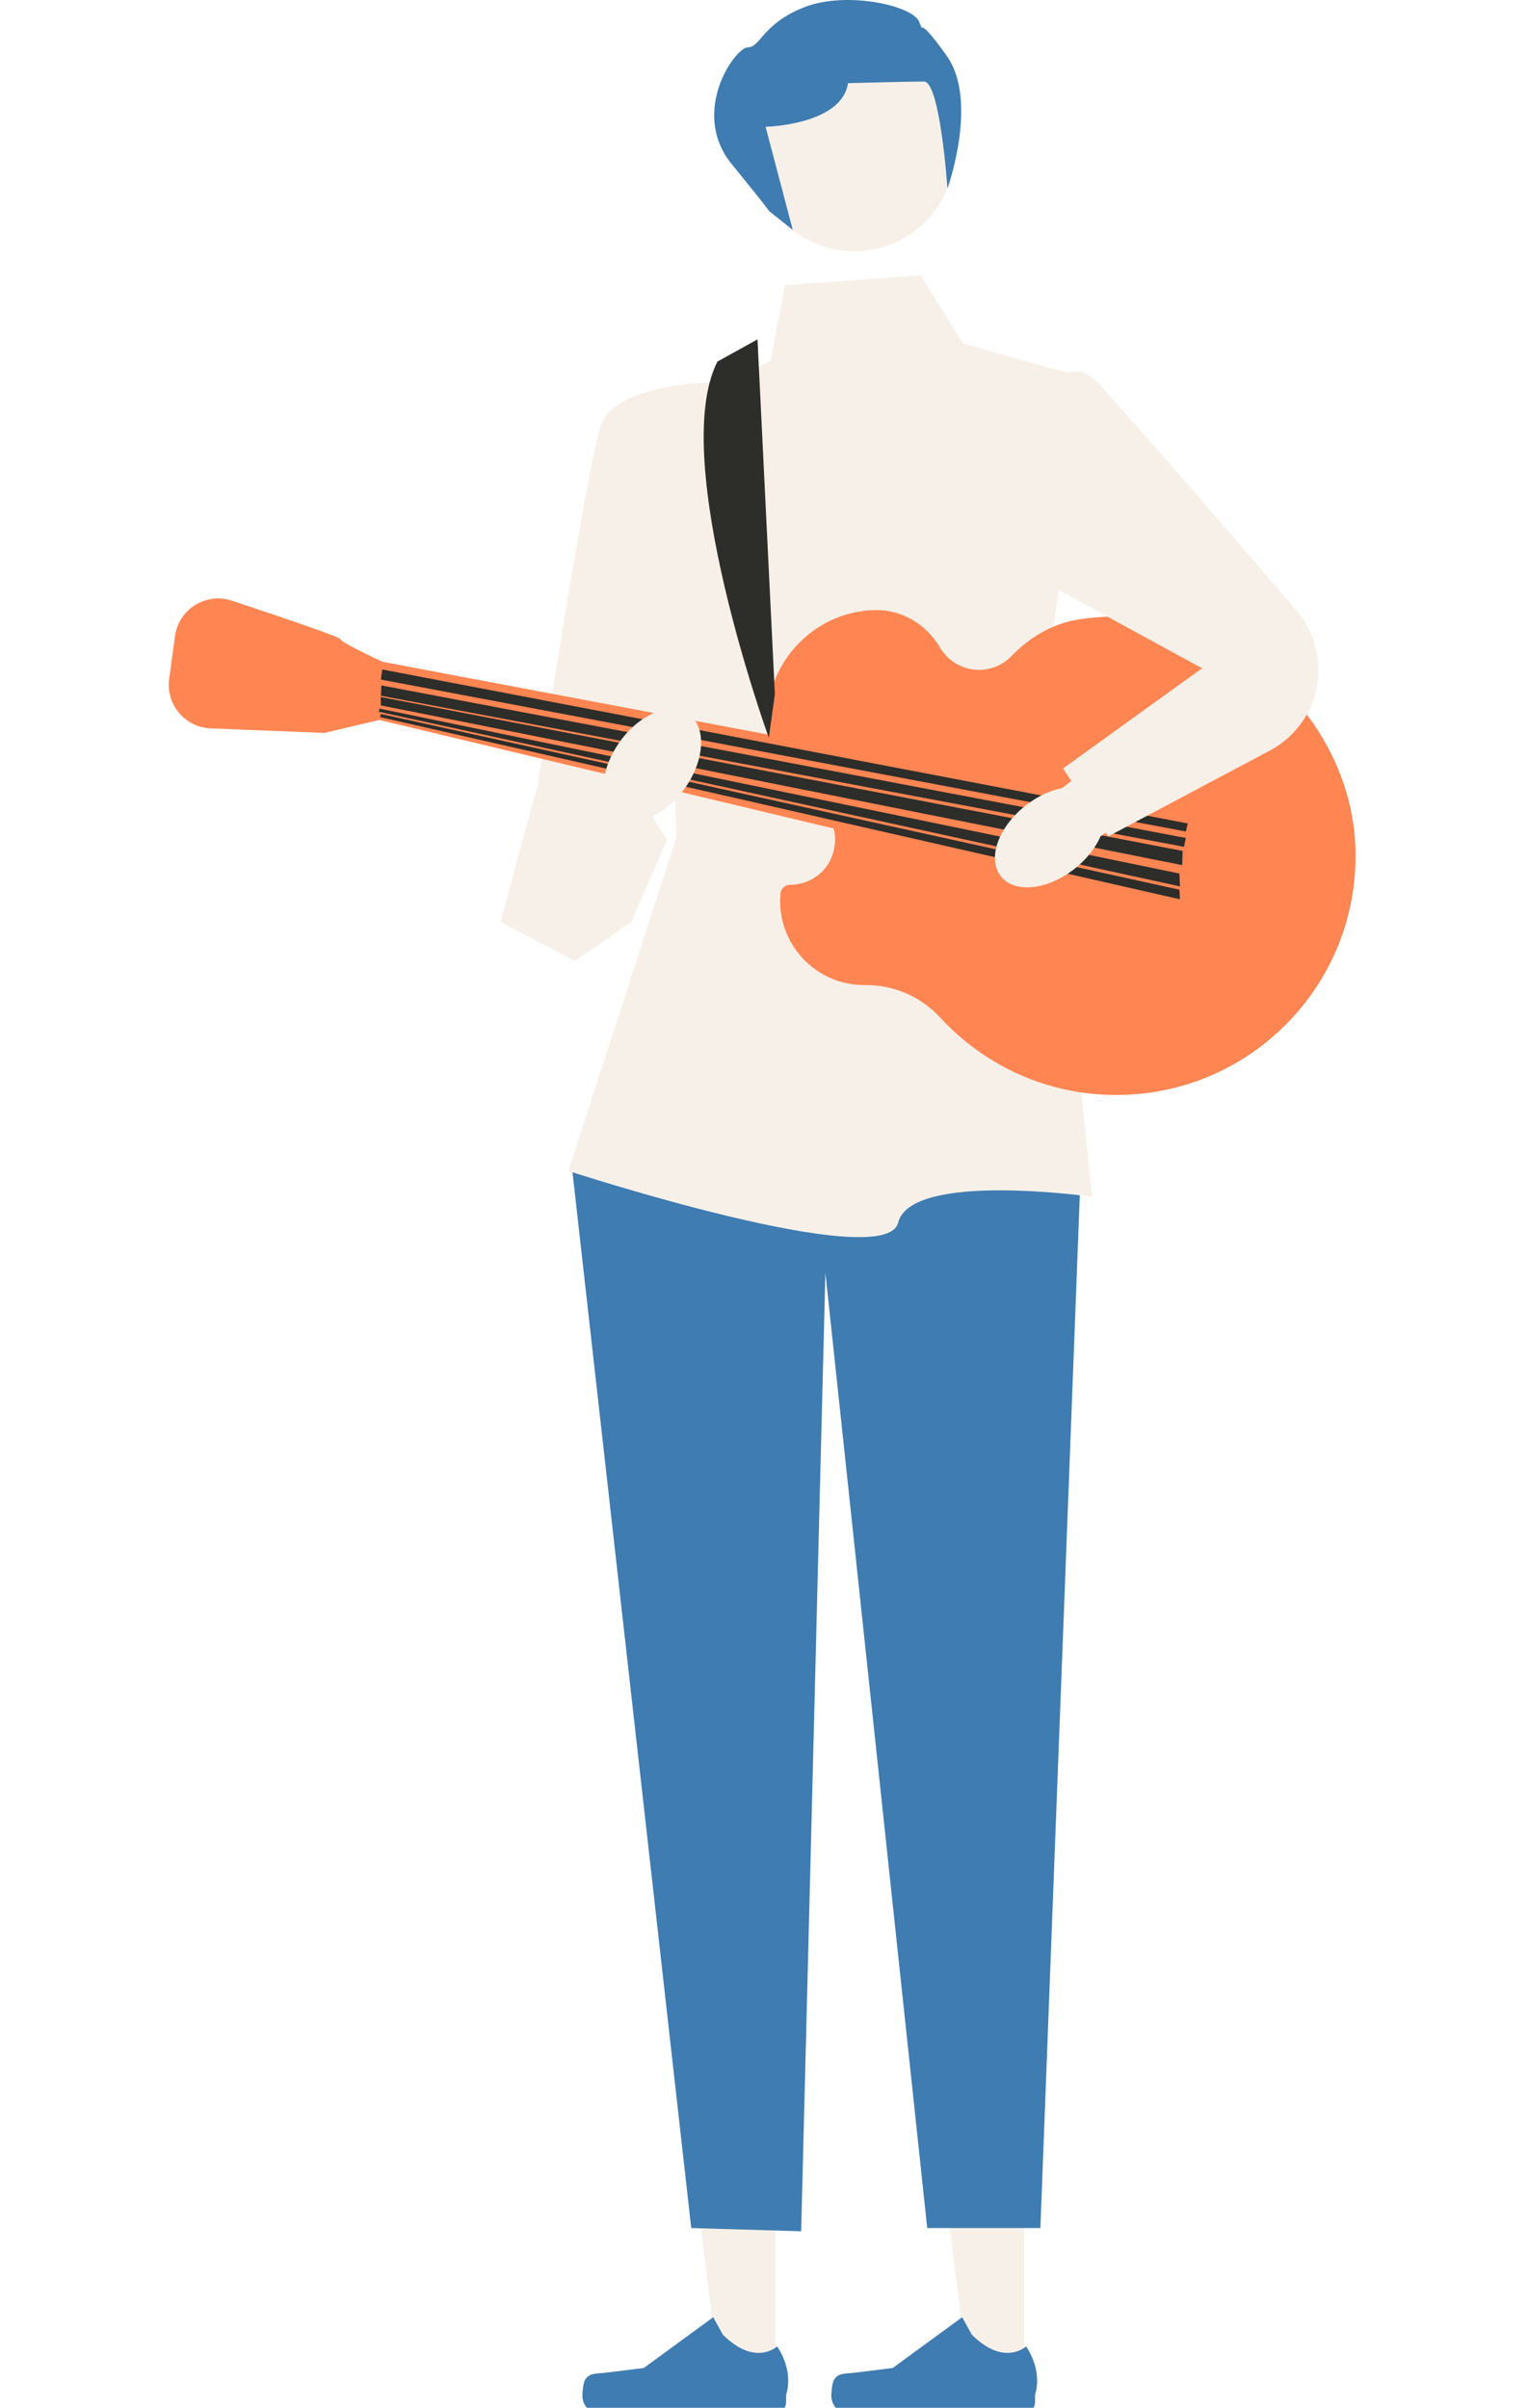
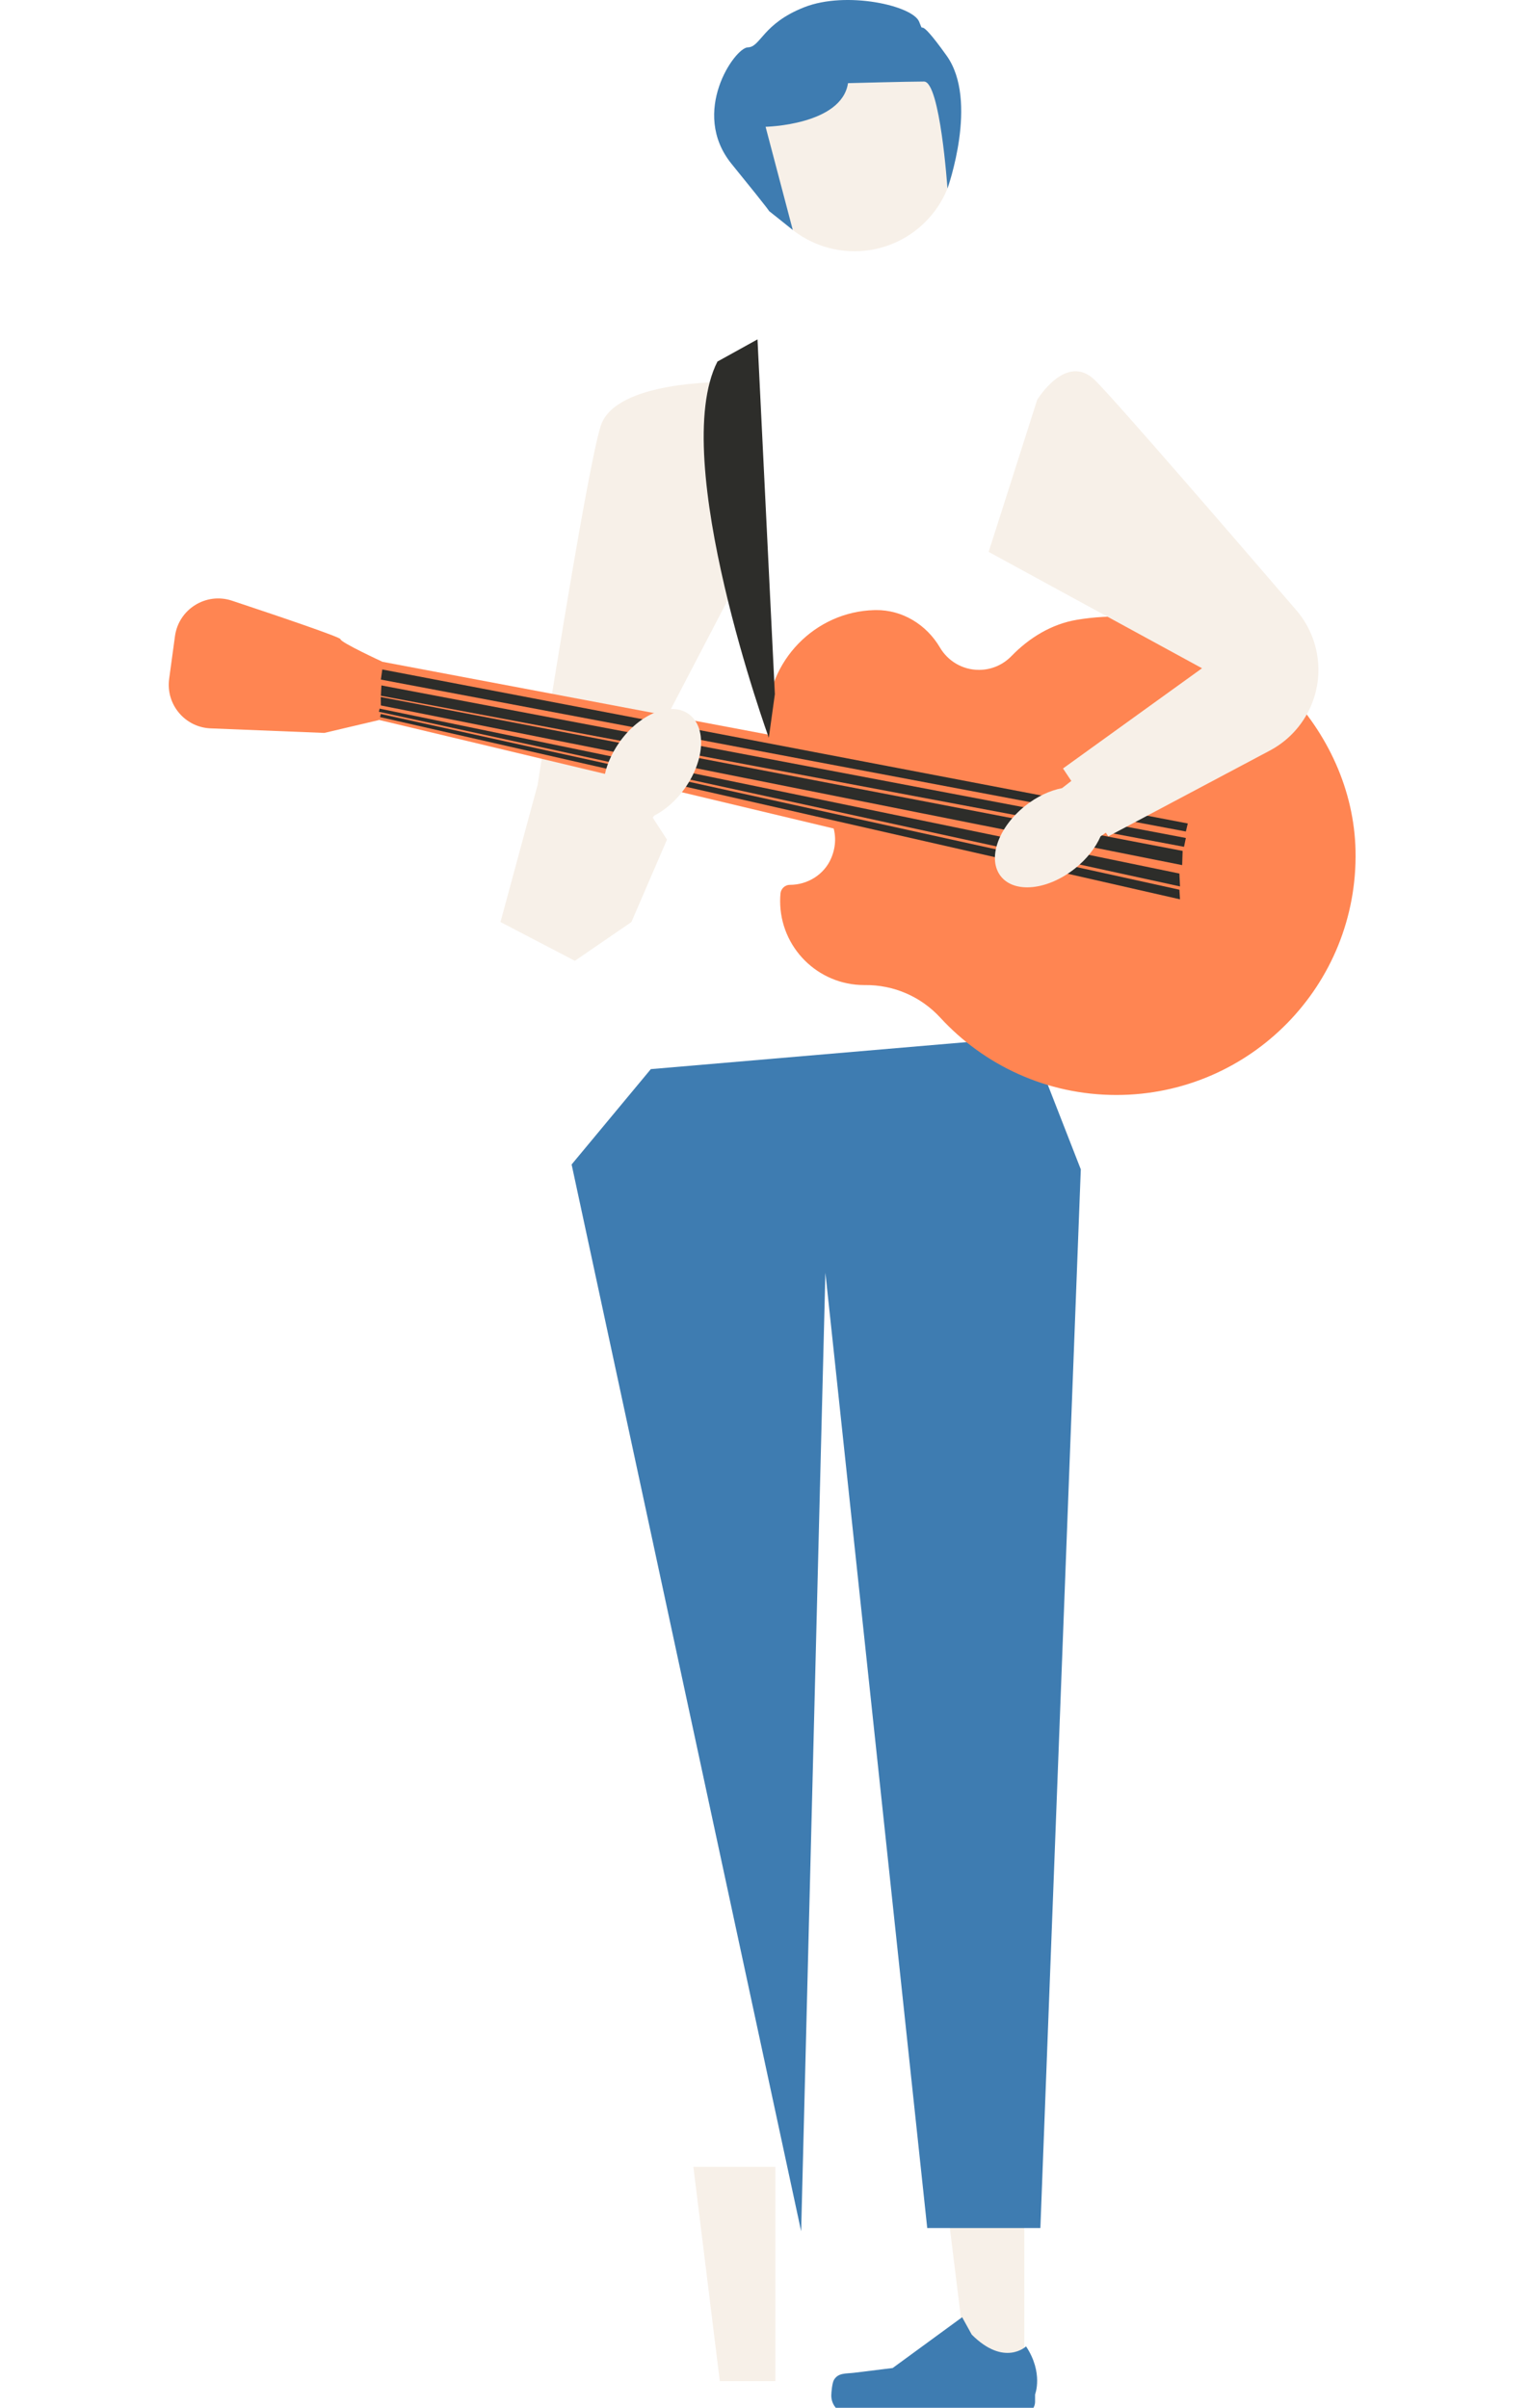
<svg xmlns="http://www.w3.org/2000/svg" width="257" height="405" viewBox="0 0 257 405" fill="none">
  <g clip-path="url(#clip0_291_2)">
    <path d="M172.279 400.518L162.935 400.517L158.49 364.473L172.281 364.474L172.279 400.518Z" fill="#F7F0E8" />
    <path d="M140.264 400.306C139.973 400.796 139.819 402.377 139.819 402.947C139.819 404.699 141.239 406.119 142.991 406.119H171.93C173.125 406.119 174.094 405.15 174.094 403.955V402.75C174.094 402.75 175.525 399.129 172.578 394.666C172.578 394.666 168.915 398.161 163.441 392.687L161.827 389.763L150.142 398.308L143.666 399.105C142.249 399.28 140.993 399.078 140.264 400.306Z" fill="#3E7CB1" />
    <path d="M130.411 400.518L121.067 400.517L116.621 364.473L130.413 364.474L130.411 400.518Z" fill="#F7F0E8" />
-     <path d="M98.396 400.306C98.105 400.796 97.951 402.377 97.951 402.947C97.951 404.699 99.371 406.119 101.123 406.119H130.062C131.257 406.119 132.225 405.15 132.225 403.955V402.75C132.225 402.75 133.657 399.129 130.709 394.666C130.709 394.666 127.046 398.161 121.573 392.687L119.958 389.763L108.274 398.308L101.798 399.105C100.381 399.28 99.124 399.078 98.396 400.306Z" fill="#3E7CB1" />
-     <path d="M173.082 174.391L181.782 196.685L174.985 374.761H155.954L138.826 214.085L134.748 375.305L116.261 374.761L96.142 195.869L109.464 179.829L173.082 174.391Z" fill="#3E7CB1" />
-     <path d="M132.029 47.971L154.866 46.34L161.935 57.758L183.141 63.739L175.257 118.929L183.685 201.307C183.685 201.307 153.235 196.957 151.06 205.657C148.885 214.356 95.598 196.957 95.598 196.957L113.814 140.679L112.182 96.636L107.289 71.08L129.582 60.749L132.029 47.971Z" fill="#F7F0E8" />
+     <path d="M173.082 174.391L181.782 196.685L174.985 374.761H155.954L138.826 214.085L134.748 375.305L96.142 195.869L109.464 179.829L173.082 174.391Z" fill="#3E7CB1" />
    <path d="M121.698 64.283C121.698 64.283 103.5 64.011 101.044 71.624C98.589 79.236 90.433 131.979 90.433 131.979L84.18 155.088L112.182 141.223L106.201 131.994L125.776 94.461L121.698 64.283Z" fill="#F7F0E8" />
    <path d="M132.831 148.835C135.84 148.838 138.637 147.104 139.807 144.332C140.692 142.235 140.609 140.224 139.947 138.499C140.16 138.411 140.371 138.319 140.589 138.241C140.269 138.111 139.957 137.964 139.646 137.818C138.562 135.657 136.484 134.089 134.009 133.709C130.943 130.424 129.058 126.024 129.039 121.181C128.998 111.199 137.095 102.862 147.074 102.622C147.152 102.621 147.231 102.619 147.309 102.618C151.778 102.567 155.831 105.066 158.095 108.919C159.416 111.167 161.857 112.676 164.654 112.676C166.795 112.676 168.726 111.791 170.107 110.367C173.115 107.265 176.882 104.957 181.145 104.248C183.944 103.783 186.842 103.608 189.806 103.755C210.099 104.764 227.557 122.749 227.991 143.062C228.473 165.687 210.278 184.179 187.763 184.179C176.048 184.179 165.507 179.169 158.156 171.177C154.892 167.629 150.319 165.641 145.498 165.691C145.449 165.691 145.4 165.691 145.351 165.691C137.543 165.691 131.214 159.362 131.214 151.554C131.214 151.121 131.235 150.693 131.275 150.271C131.351 149.481 132.038 148.834 132.831 148.835Z" fill="#FF8552" />
    <path d="M199.725 136.873L64.333 111.317L63.789 121.104L198.094 153.185L199.725 136.873Z" fill="#FF8552" />
    <path d="M65.964 112.948L64.333 111.317C64.333 111.317 57.264 108.054 57.264 107.511C57.264 107.17 46.826 103.635 39.017 101.037C34.655 99.586 30.049 102.457 29.428 107.011L28.45 114.188C27.865 118.479 31.102 122.342 35.43 122.515L54.546 123.279L63.789 121.104L65.964 112.948Z" fill="#FF8552" />
    <path d="M199.453 139.863L199.776 138.509L64.297 112.608L64.061 114.307L199.453 139.863Z" fill="#2D2D2A" />
    <path d="M199.143 142.436L199.453 140.951L64.15 115.289L64.061 117.026L199.143 142.436Z" fill="#2D2D2A" />
    <path d="M198.833 145.518L198.91 143.126L64.044 117.241L64.061 118.657L198.833 145.518Z" fill="#2D2D2A" />
    <path d="M198.471 149.098L198.366 146.932L63.847 119.193L63.731 119.724L198.471 149.098Z" fill="#2D2D2A" />
    <path d="M198.469 151.269L198.366 149.651L64.049 120.09L63.929 120.62L198.469 151.269Z" fill="#2D2D2A" />
    <path d="M120.67 60.816L127.407 57.086L130.329 116.754L129.31 124.095C129.31 124.095 112.302 77.196 120.67 60.816Z" fill="#2D2D2A" />
    <path d="M143.72 42.261C153.029 42.261 160.576 34.715 160.576 25.405C160.576 16.096 153.029 8.549 143.72 8.549C134.41 8.549 126.864 16.096 126.864 25.405C126.864 34.715 134.41 42.261 143.72 42.261Z" fill="#F7F0E8" />
    <path d="M129.31 35.465L133.34 38.681L128.767 21.327C128.767 21.327 141.545 21.055 142.632 13.987C142.632 13.987 152.691 13.715 155.41 13.715C158.129 13.715 159.356 31.704 159.356 31.704C159.356 31.704 164.654 16.977 159.216 9.365C153.779 1.752 155.682 6.374 154.595 3.656C153.507 0.937 142.36 -1.564 135.292 1.209C128.223 3.981 127.951 7.933 125.776 7.969C123.601 8.005 115.989 18.88 123.057 27.58C130.126 36.28 129.31 35.465 129.31 35.465Z" fill="#3E7CB1" />
    <path d="M180.807 146.078C182.805 144.484 184.277 142.57 185.107 140.679L205.099 126.695L198.166 117.377L178.633 132.566C176.605 132.955 174.412 133.965 172.414 135.56C167.85 139.201 166.029 144.508 168.346 147.413C170.664 150.317 176.243 149.72 180.807 146.078Z" fill="#F7F0E8" />
    <path d="M104.214 124.806C102.731 126.888 101.842 129.133 101.565 131.179L86.189 150.122L95.417 157.175L110.02 137.2C111.863 136.268 113.693 134.693 115.175 132.611C118.562 127.854 118.854 122.251 115.827 120.096C112.8 117.941 107.601 120.05 104.214 124.806Z" fill="#F7F0E8" />
    <path d="M174.441 67.274C174.441 67.274 179.335 59.117 184.229 64.011C188.101 67.883 209.337 92.525 218.033 102.641C220.43 105.431 221.747 108.985 221.747 112.664C221.747 118.354 218.605 123.58 213.58 126.248L186.404 140.679L178.791 129.26L202.172 112.404L166.285 92.83L174.441 67.274Z" fill="#F7F0E8" />
    <path d="M88.508 142.436L84.18 155.088L96.686 161.613L106.201 155.088L112.182 141.223L94.511 136.057" fill="#F7F0E8" />
  </g>
  <defs>
    <clipPath id="clip0_291_2">
      <rect width="257" height="407" fill="white" />
    </clipPath>
  </defs>
</svg>